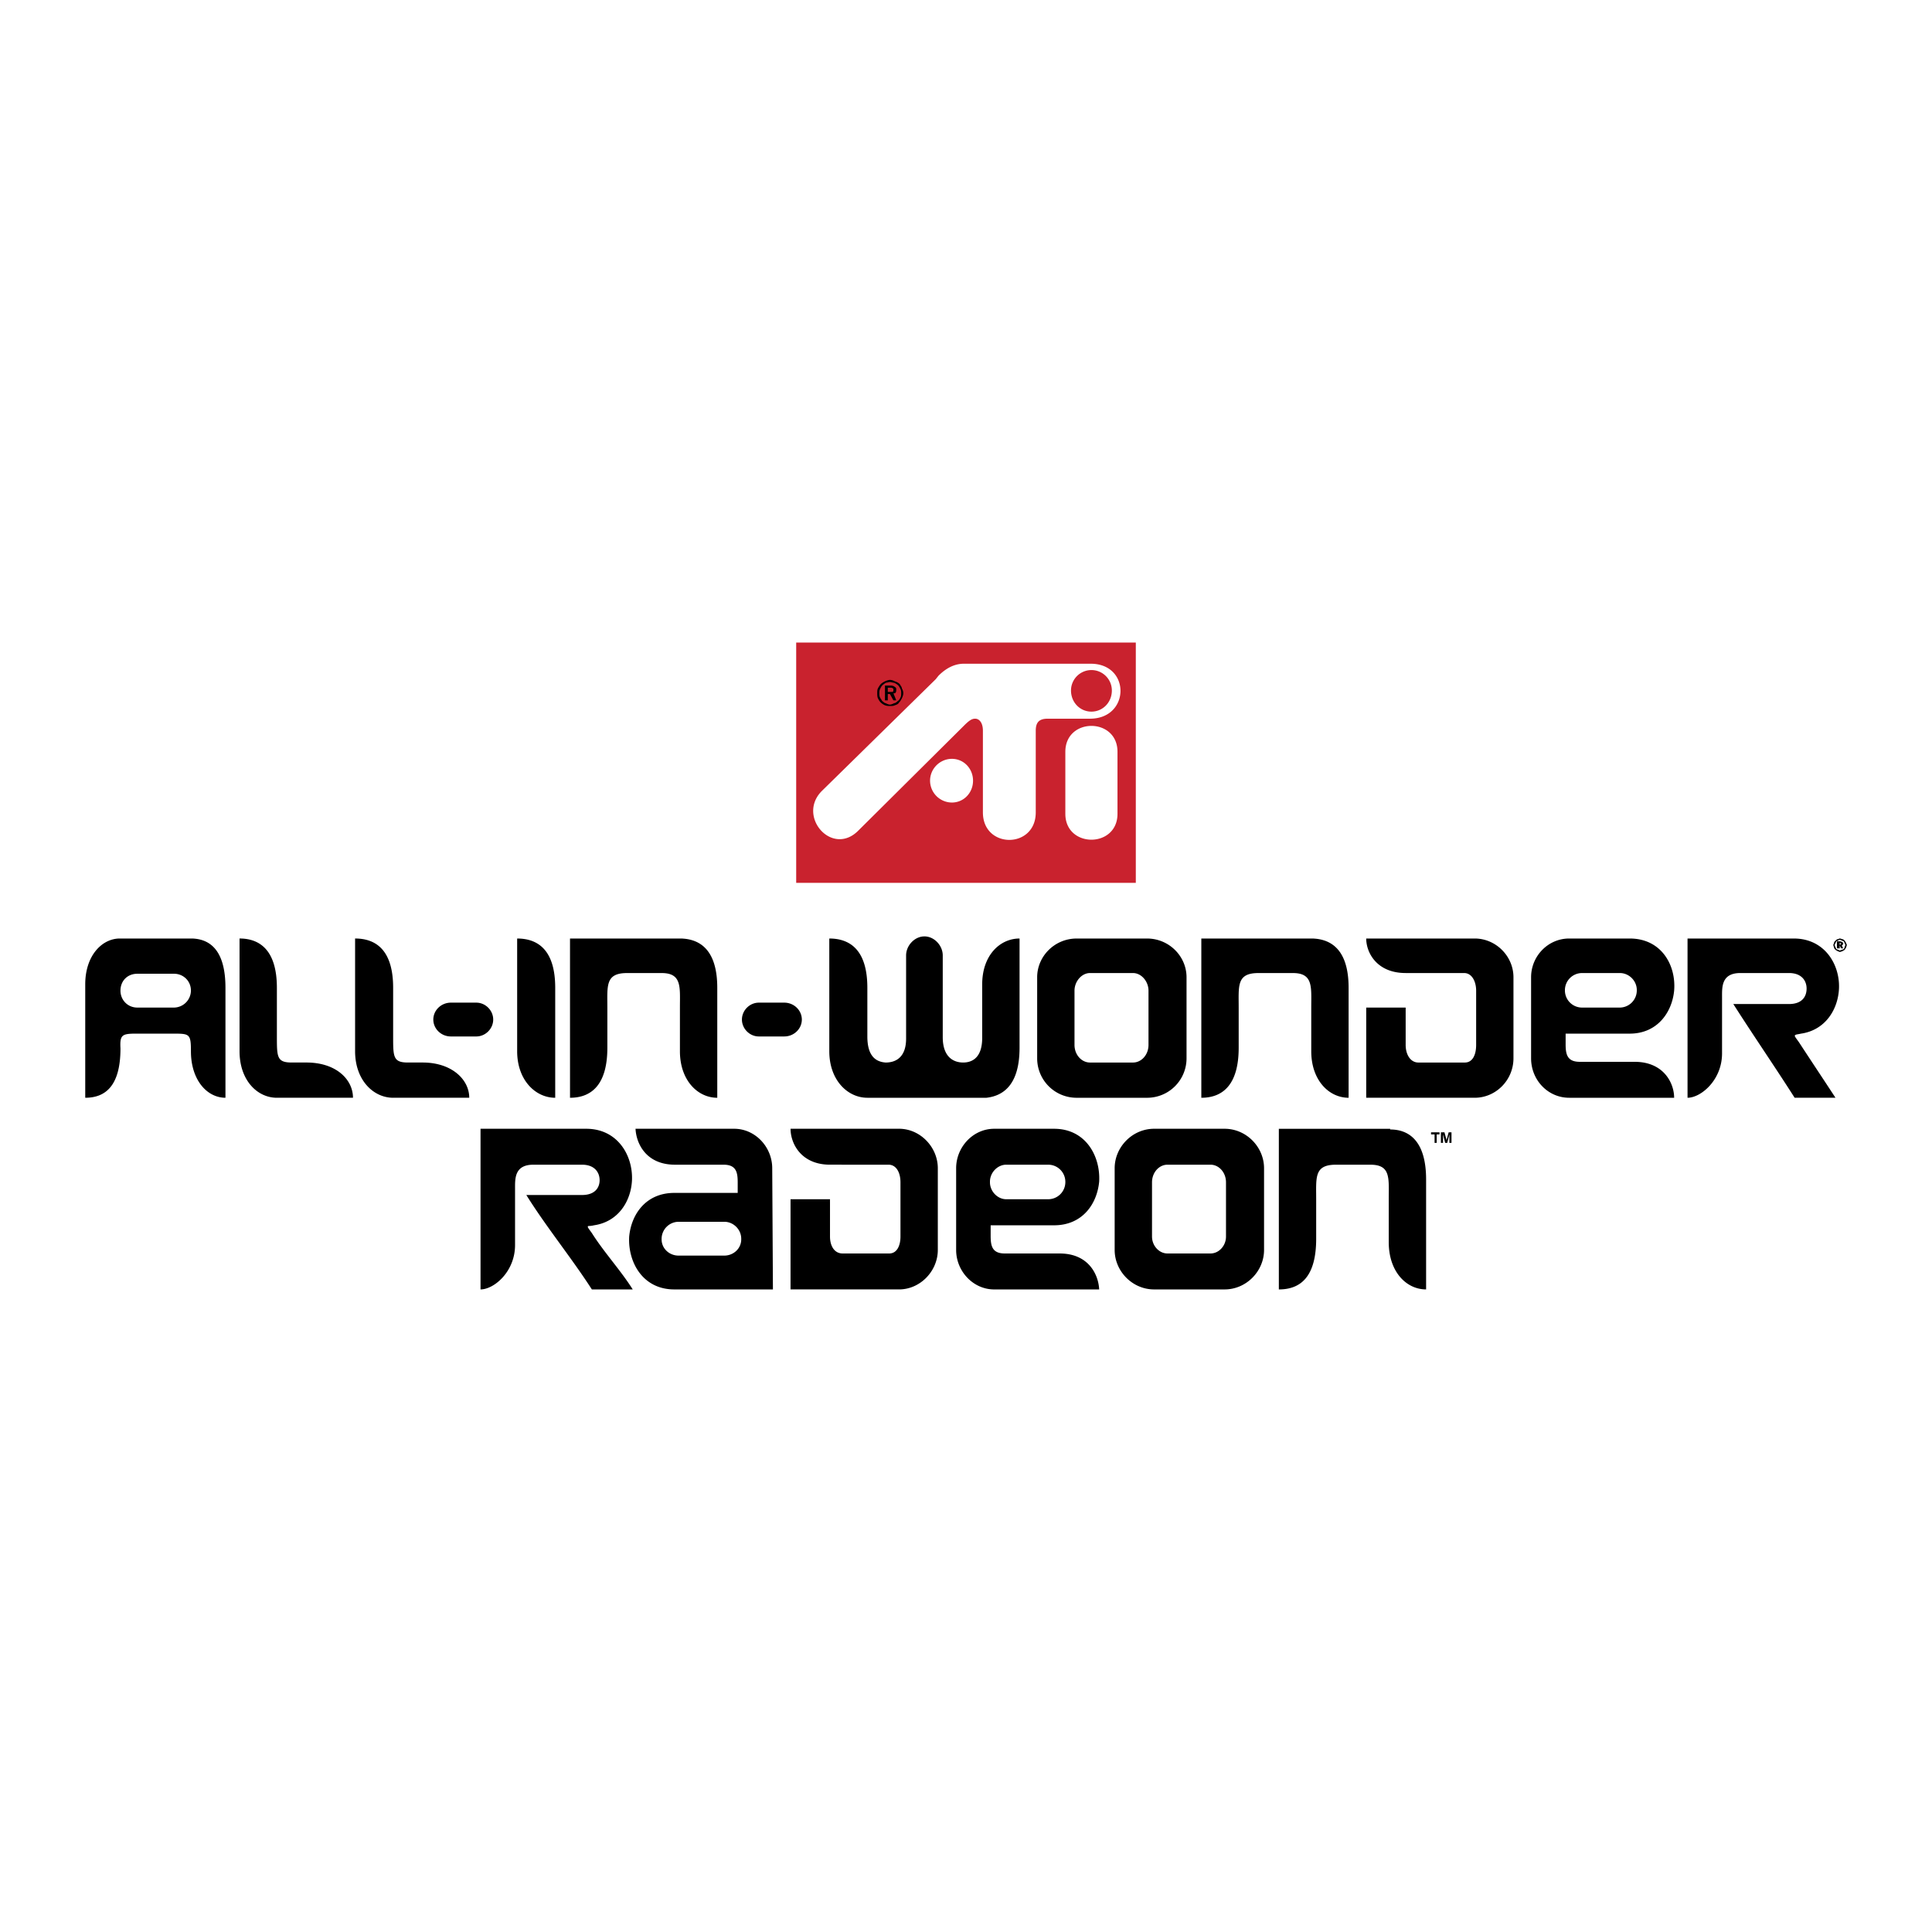
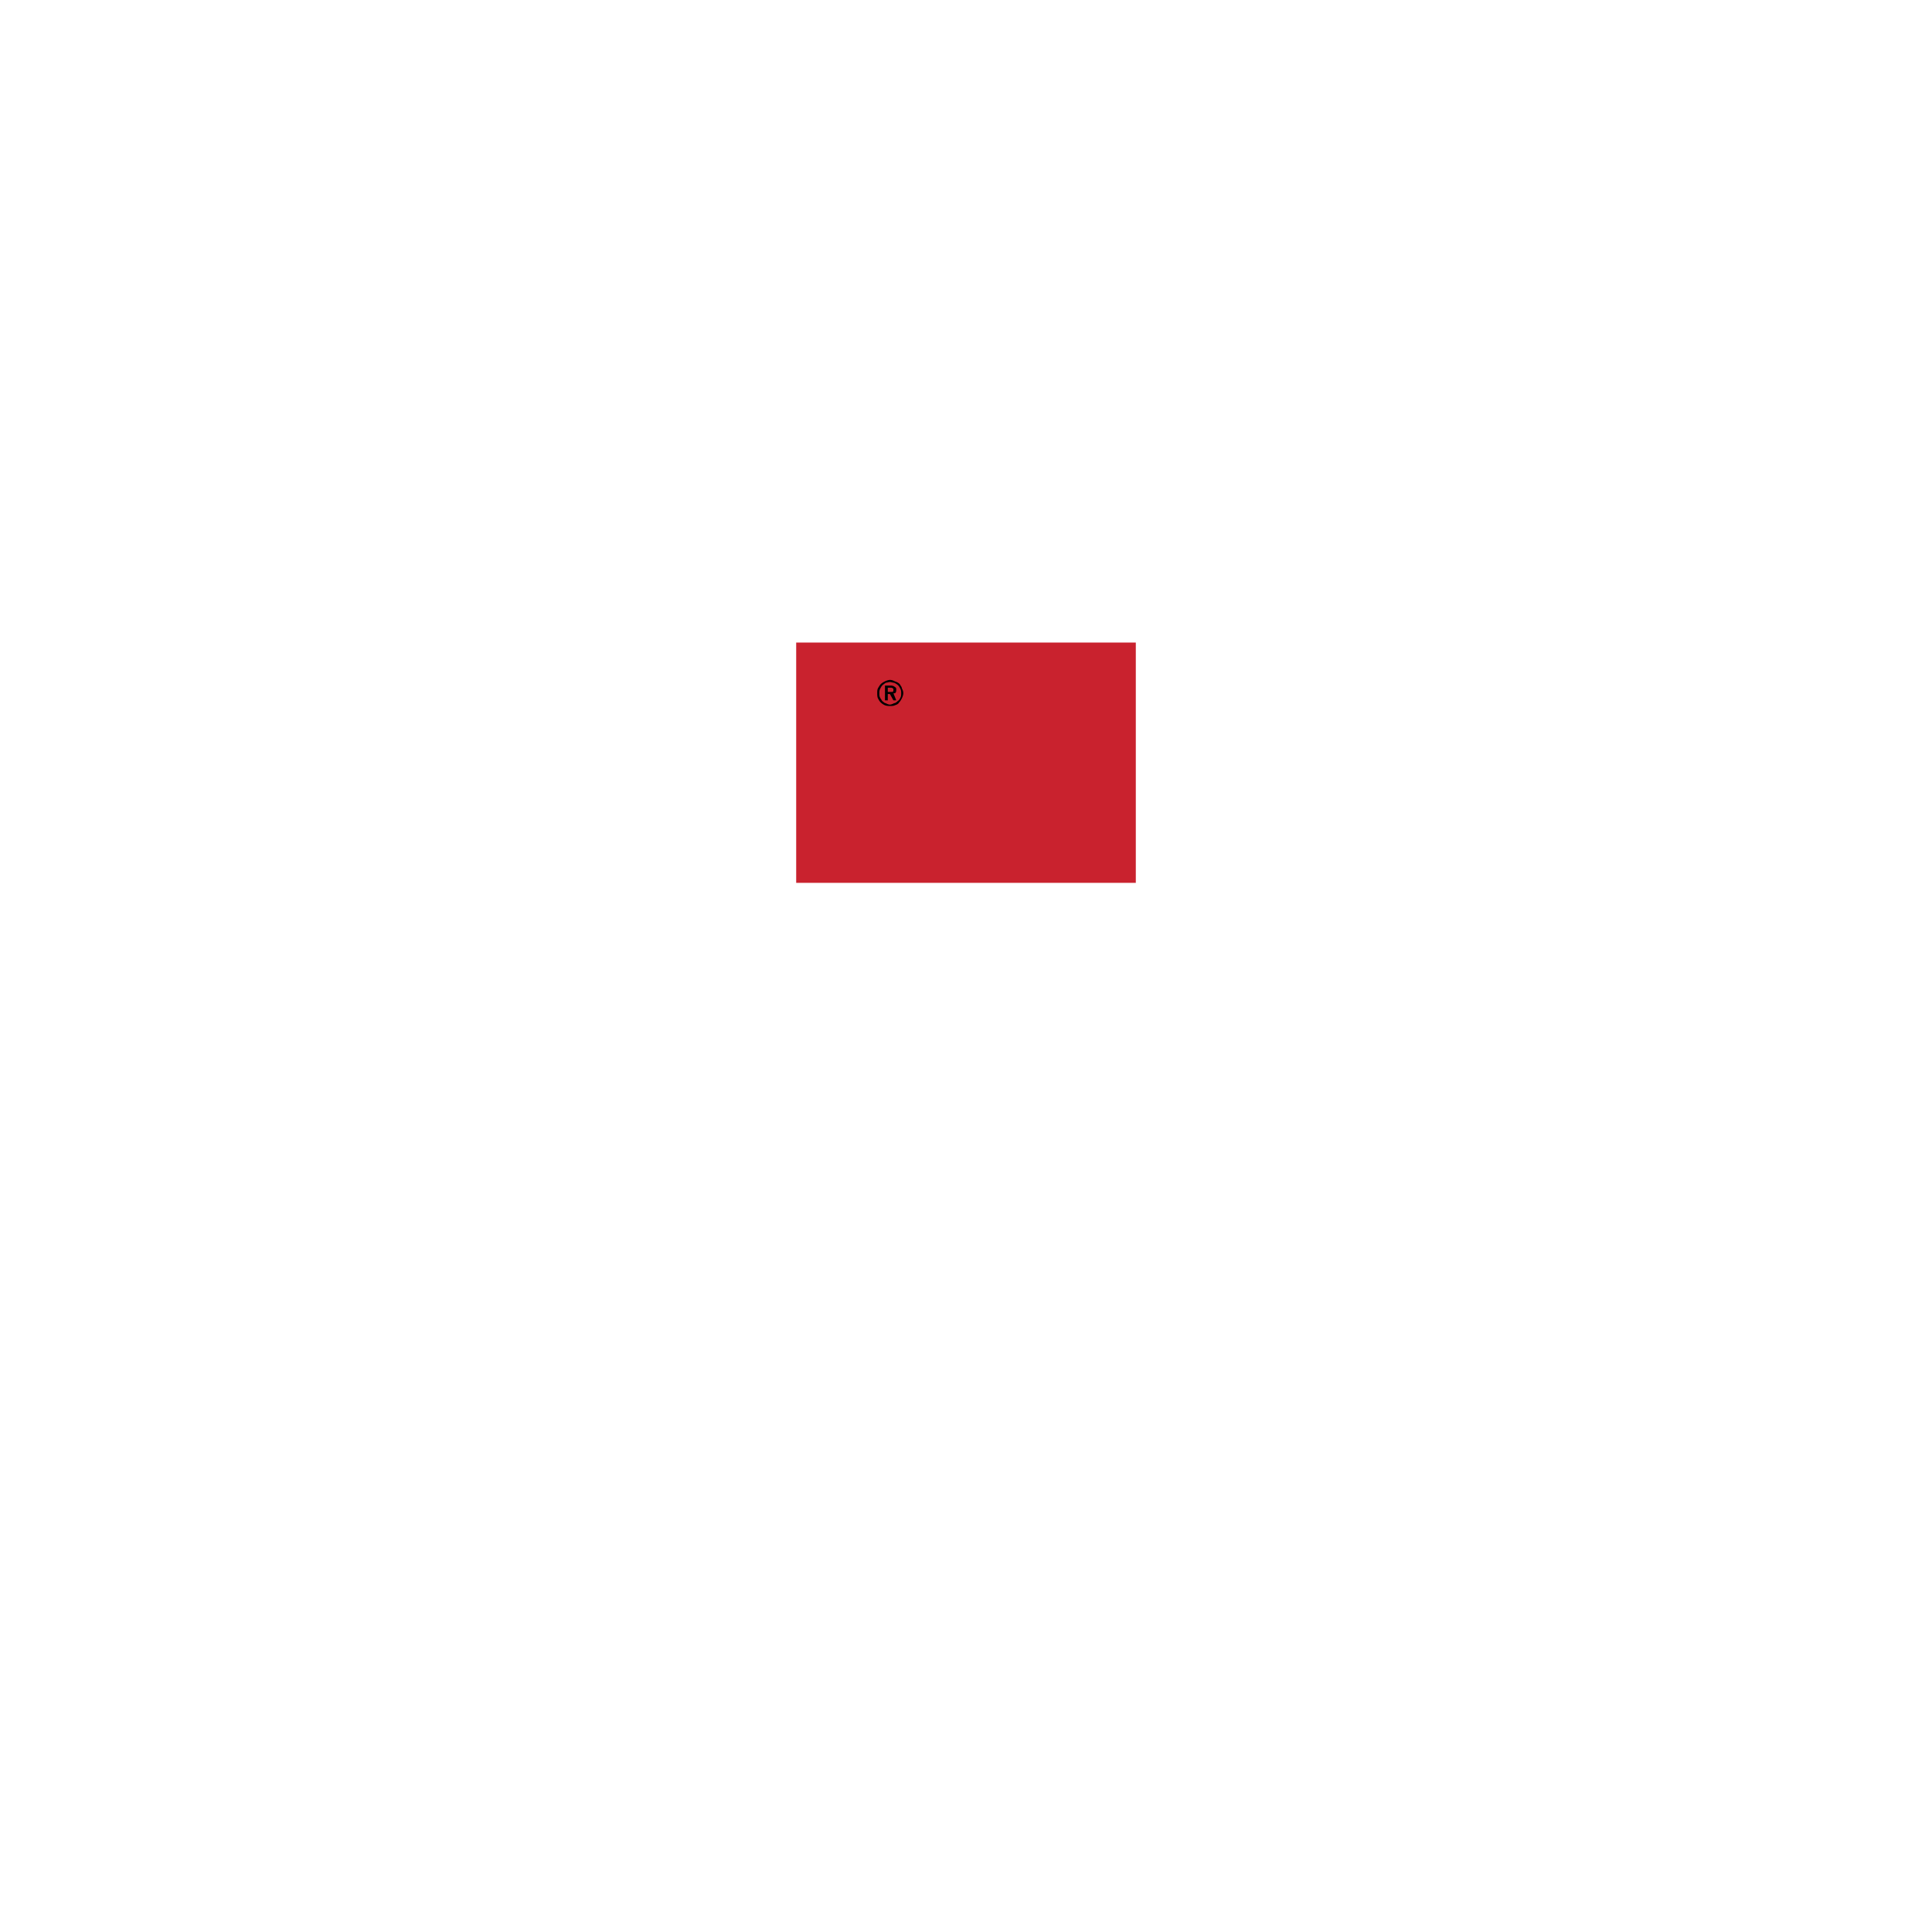
<svg xmlns="http://www.w3.org/2000/svg" viewBox="0 0 192.756 192.756">
  <title>ATI All In Wonder - SVG vector logo - www.oklogos.com</title>
  <g fill-rule="evenodd" clip-rule="evenodd">
    <path fill="#fff" d="M0 0h192.756v192.756H0V0z" />
-     <path d="M115.148 112.617h7.029c2.18 0 3.938 1.828 3.938 3.937v8.155c0 2.108-1.758 3.937-3.938 3.937h-7.029c-2.18 0-3.938-1.828-3.938-3.937v-8.155c.001-2.109 1.759-3.937 3.938-3.937zm-55.888 9.631c2.46-.352 3.726-2.461 3.796-4.569.07-2.461-1.476-5.062-4.569-5.062H47.942v16.029c1.336 0 3.445-1.758 3.445-4.429v-5.624c0-.984-.07-2.391 1.828-2.391h4.851c1.266 0 1.758.773 1.758 1.547 0 .703-.422 1.477-1.758 1.477h-5.554c1.969 3.163 4.5 6.256 6.538 9.42h4.077c-1.195-1.898-2.882-3.726-4.077-5.624-.352-.492-.492-.633-.352-.703.07-.001.281-.001.562-.071zm12.935-6.046h-4.851c-2.882 0-3.867-2.108-3.937-3.585h9.842c2.109 0 3.796 1.828 3.796 3.937l.07 12.092h-9.841c-3.164 0-4.64-2.742-4.5-5.272.211-2.25 1.688-4.358 4.5-4.358h6.327v-1.055c0-.985-.141-1.759-1.406-1.759zm.07 9.069c.914 0 1.688-.702 1.688-1.616v-.07c0-.914-.773-1.688-1.688-1.688h-4.569a1.71 1.71 0 0 0-1.687 1.688v.07c0 .914.772 1.616 1.687 1.616h4.569zm27.979-.211c-1.266 0-1.406-.772-1.406-1.757v-1.055h6.328c2.811 0 4.287-2.108 4.498-4.358.141-2.531-1.336-5.272-4.498-5.272h-5.977c-2.109 0-3.795 1.828-3.795 3.937v8.155c0 2.108 1.686 3.937 3.795 3.937h10.475c-.07-1.477-1.055-3.586-3.936-3.586l-5.484-.001zm.141-8.858h4.219a1.71 1.71 0 0 1 1.686 1.688v.07a1.71 1.71 0 0 1-1.686 1.688h-4.219c-.844 0-1.617-.773-1.617-1.688v-.07c0-.914.773-1.688 1.617-1.688zm-11.74 0c.773 0 1.195.773 1.195 1.758v5.413c0 .914-.352 1.687-1.125 1.687h-4.64c-.844 0-1.266-.772-1.266-1.687v-3.726h-3.937v8.998H89.7c2.109 0 3.866-1.828 3.866-3.937v-8.155c0-2.108-1.757-3.937-3.866-3.937H78.874c0 1.477 1.055 3.585 3.937 3.585l5.834.001zm50.052-3.514c2.039 0 3.586 1.336 3.586 4.991v10.967c-1.969 0-3.727-1.758-3.727-4.71v-4.288c0-2.109.211-3.445-1.828-3.445h-3.443c-2.18 0-1.969 1.266-1.969 3.445v3.937c0 3.796-1.547 5.062-3.725 5.062v-16.028h11.106v.069zm-22.215 3.514c-.842 0-1.545.773-1.545 1.758v5.413c0 .914.703 1.687 1.545 1.687h4.289c.844 0 1.547-.772 1.547-1.687v-5.413c0-.984-.703-1.758-1.547-1.758h-4.289zM143.127 114.023v-.844h-.352v-.211h.844v.211h-.281v.844h-.211zm.633 0v-1.055h.352l.211.772.211-.772h.281v1.055h-.211v-.844l-.211.844h-.211l-.211-.844v.844h-.211zM183.549 94.058v.21c.07 0 .07-.07.07-.07.07 0 .07 0 .07-.07h-.07c0-.07 0-.07-.07-.07zm0-.14c.141 0 .211.07.281.07 0 .07.07.07.07.14s0 .07-.07.14l-.07.07.141.281h-.211l-.141-.281v.281h-.281v-.702h.281v.001zm.562.351c0 .07-.07.141-.07.211s-.07.141-.07.211c-.07 0-.141.07-.211.07s-.141.07-.211.07-.07-.07-.141-.07-.141-.07-.211-.07c0-.07-.07-.141-.07-.211-.07-.07-.07-.141-.07-.211s0-.07.07-.14c0-.07.07-.14.07-.21.07 0 .141-.07.211-.07 0-.07.07-.07.141-.07s.141 0 .211.07c.07 0 .141.07.211.07 0 .07.07.14.07.21s.07.07.07.14zm-.562-.632c.141 0 .211.07.281.07s.141.07.211.141.07.141.141.21c0 .07.07.141.07.21 0 .141-.07.211-.07.281-.07.07-.07.141-.141.211s-.141.07-.211.141c-.07 0-.141.071-.281.071-.07 0-.141-.071-.211-.071-.07-.07-.141-.07-.211-.141s-.141-.141-.141-.211-.07-.141-.07-.281c0-.07.07-.14.07-.21 0-.07.07-.14.141-.21s.141-.141.211-.141.141-.07.211-.07zM44.989 100.034h2.531c.914 0 1.687.772 1.687 1.687s-.773 1.687-1.687 1.687h-2.531c-.984 0-1.757-.772-1.757-1.687s.773-1.687 1.757-1.687zm62.425-6.397h7.031c2.178 0 3.936 1.757 3.936 3.866v8.084a3.931 3.931 0 0 1-3.936 3.938h-7.031a3.931 3.931 0 0 1-3.936-3.938v-8.084c.001-2.109 1.758-3.866 3.936-3.866zm72.268 9.49c2.461-.352 3.727-2.461 3.797-4.569.07-2.391-1.477-4.921-4.498-4.921h-10.615v15.887c1.334 0 3.443-1.758 3.443-4.43v-5.623c0-.984-.07-2.391 1.828-2.391h4.852c1.264 0 1.756.773 1.756 1.547s-.422 1.546-1.756 1.546h-5.555c1.969 3.094 4.148 6.257 6.117 9.351h4.076c-1.195-1.828-2.461-3.727-3.654-5.554-.352-.493-.492-.633-.352-.703.07-.07.281-.07.561-.14zm-22.073 2.811c-1.266 0-1.406-.773-1.406-1.757v-1.055h6.396c2.742 0 4.219-2.109 4.43-4.288.211-2.531-1.266-5.202-4.43-5.202H156.554c-2.109 0-3.797 1.757-3.797 3.866v8.084c0 2.18 1.688 3.938 3.797 3.938h10.475c0-1.477-1.055-3.586-3.938-3.586h-5.482zm.211-8.857h3.795c.914 0 1.688.773 1.688 1.688v.07a1.71 1.71 0 0 1-1.688 1.687h-3.795a1.71 1.71 0 0 1-1.688-1.687v-.07a1.712 1.712 0 0 1 1.688-1.688zm-11.74 0c.773 0 1.195.844 1.195 1.758v5.413c0 .983-.352 1.757-1.125 1.757h-4.641c-.773 0-1.266-.773-1.266-1.757v-3.727h-3.936v8.999h10.826c2.107 0 3.865-1.758 3.865-3.938v-8.084c0-2.109-1.758-3.866-3.865-3.866h-10.826c0 1.406 1.053 3.444 3.936 3.444l5.837.001zm-15.115-3.444c2.039.07 3.586 1.335 3.586 4.921v10.967c-1.969 0-3.727-1.758-3.727-4.641v-4.358c0-2.038.211-3.444-1.828-3.444h-3.443c-2.18 0-1.969 1.266-1.969 3.444v4.007c0 3.727-1.617 4.992-3.727 4.992V93.637h11.108zm-38.735-.212c.984 0 1.828.914 1.828 1.898v8.154c0 1.969 1.055 2.531 2.039 2.531.913 0 1.897-.492 1.897-2.461v-5.342c0-2.882 1.758-4.569 3.727-4.569v10.896c0 3.445-1.406 4.78-3.305 4.992h-11.88c-1.969 0-3.797-1.758-3.797-4.641V93.636c2.18 0 3.797 1.265 3.797 4.921v4.85c0 1.969.843 2.531 1.827 2.602.984 0 2.039-.492 2.039-2.391v-8.294c0-.985.845-1.899 1.828-1.899zm16.52 3.656c-.844 0-1.547.844-1.547 1.758v5.413c0 .983.703 1.757 1.547 1.757h4.289c.844 0 1.547-.773 1.547-1.757v-5.413c0-.914-.703-1.758-1.547-1.758h-4.289zm-40.773-3.444c2.039.07 3.585 1.335 3.585 4.921v10.967c-1.968 0-3.726-1.758-3.726-4.641v-4.358c0-2.038.211-3.444-1.827-3.444h-3.445c-2.179 0-1.968 1.266-1.968 3.444v4.007c0 3.727-1.617 4.992-3.726 4.992V93.637h11.107zm-16.38 0c2.18 0 3.797 1.265 3.797 4.921v10.967c-1.969 0-3.797-1.758-3.797-4.641V93.637zm-23.972 15.887h7.592c0-1.828-1.688-3.516-4.64-3.516h-1.476c-1.476 0-1.476-.562-1.476-2.602v-4.85c0-3.656-1.617-4.921-3.726-4.921v11.247c0 2.885 1.758 4.642 3.726 4.642zm-19.121 0c1.968 0 3.515-1.125 3.515-4.922-.071-1.335.141-1.476 1.546-1.476h3.656c1.687 0 1.828 0 1.828 1.757 0 2.883 1.617 4.641 3.445 4.641V98.557c0-3.585-1.406-4.851-3.305-4.921h-7.241c-1.757 0-3.444 1.687-3.444 4.569v11.319zm5.202-12.373h3.656c.914 0 1.687.703 1.687 1.688a1.71 1.71 0 0 1-1.687 1.687h-3.656c-.984 0-1.687-.772-1.687-1.687 0-.985.703-1.688 1.687-1.688zm25.519 12.373H46.817c0-1.828-1.757-3.516-4.64-3.516H40.7c-1.476 0-1.476-.562-1.476-2.602v-4.85c0-3.656-1.617-4.921-3.796-4.921v11.247c0 2.885 1.828 4.642 3.797 4.642zm36.485-9.49h2.531c.984 0 1.758.772 1.758 1.687s-.773 1.687-1.758 1.687H75.71c-.914 0-1.687-.772-1.687-1.687s.773-1.687 1.687-1.687z" />
    <path fill="#c9222e" d="M79.436 64.11h33.884v23.973H79.436V64.11z" />
-     <path d="M108.891 66.852c1.125 0 2.039.915 2.039 2.039 0 1.195-.914 2.109-2.039 2.109s-2.037-.914-2.037-2.109a2.04 2.04 0 0 1 2.037-2.039zM94.972 75.71c1.195 0 2.108.984 2.108 2.18 0 1.195-.913 2.179-2.108 2.179a2.19 2.19 0 0 1-2.18-2.179c0-1.196.985-2.18 2.18-2.18zm1.195-9.49c-1.054 0-1.898.562-2.531 1.195l-.281.352-11.389 11.177c-2.46 2.531 1.055 6.538 3.656 3.937l10.545-10.475c.493-.492.773-.703 1.124-.703.422 0 .773.422.773 1.195v8.155c0 3.656 5.273 3.656 5.273 0v-8.155c0-.843.352-1.195 1.195-1.195h4.217c4.008 0 4.078-5.483.07-5.483H96.167zm15.325 8.787v6.186c0 3.444-5.203 3.444-5.203 0v-6.186c0-3.445 5.203-3.445 5.203 0z" fill="#fff" />
    <path d="M88.575 68.61v.422h.492c.07-.07.07-.141.07-.211s0-.141-.07-.141c-.07-.07-.141-.07-.281-.07h-.211zm-.281-.211h.562c.211 0 .352.07.422.141.141.07.141.141.141.281 0 .07 0 .211-.07.281 0 .07-.141.07-.211.07l.281.703h-.281l-.352-.632h-.211v.632h-.281v-1.476zm.492-.352c.141 0 .281.07.422.07.141.07.281.141.422.281.07.07.141.211.211.352s.07.281.07.422c0 .14 0 .281-.07.421s-.141.281-.281.352c-.07.071-.211.211-.352.211-.141.07-.281.141-.422.141s-.281-.07-.422-.141c-.14 0-.21-.14-.351-.211-.07-.141-.141-.211-.211-.352s-.07-.281-.07-.421c0-.141 0-.281.07-.422s.141-.281.211-.352c.141-.141.281-.211.351-.281.14.001.281-.07.422-.07zm0-.211c.211 0 .352.07.492.141.211.07.352.141.492.281.07.141.211.281.211.422.07.141.141.281.141.492 0 .14-.07.351-.141.492s-.141.281-.281.422c-.07.141-.211.211-.422.281-.141.07-.281.07-.492.07-.141 0-.281 0-.492-.07a1.477 1.477 0 0 1-.422-.281c-.141-.141-.211-.281-.281-.422s-.07-.352-.07-.492c0-.211 0-.352.07-.492s.211-.352.281-.422c.141-.141.282-.211.422-.281.14-.07.351-.141.492-.141z" />
  </g>
</svg>